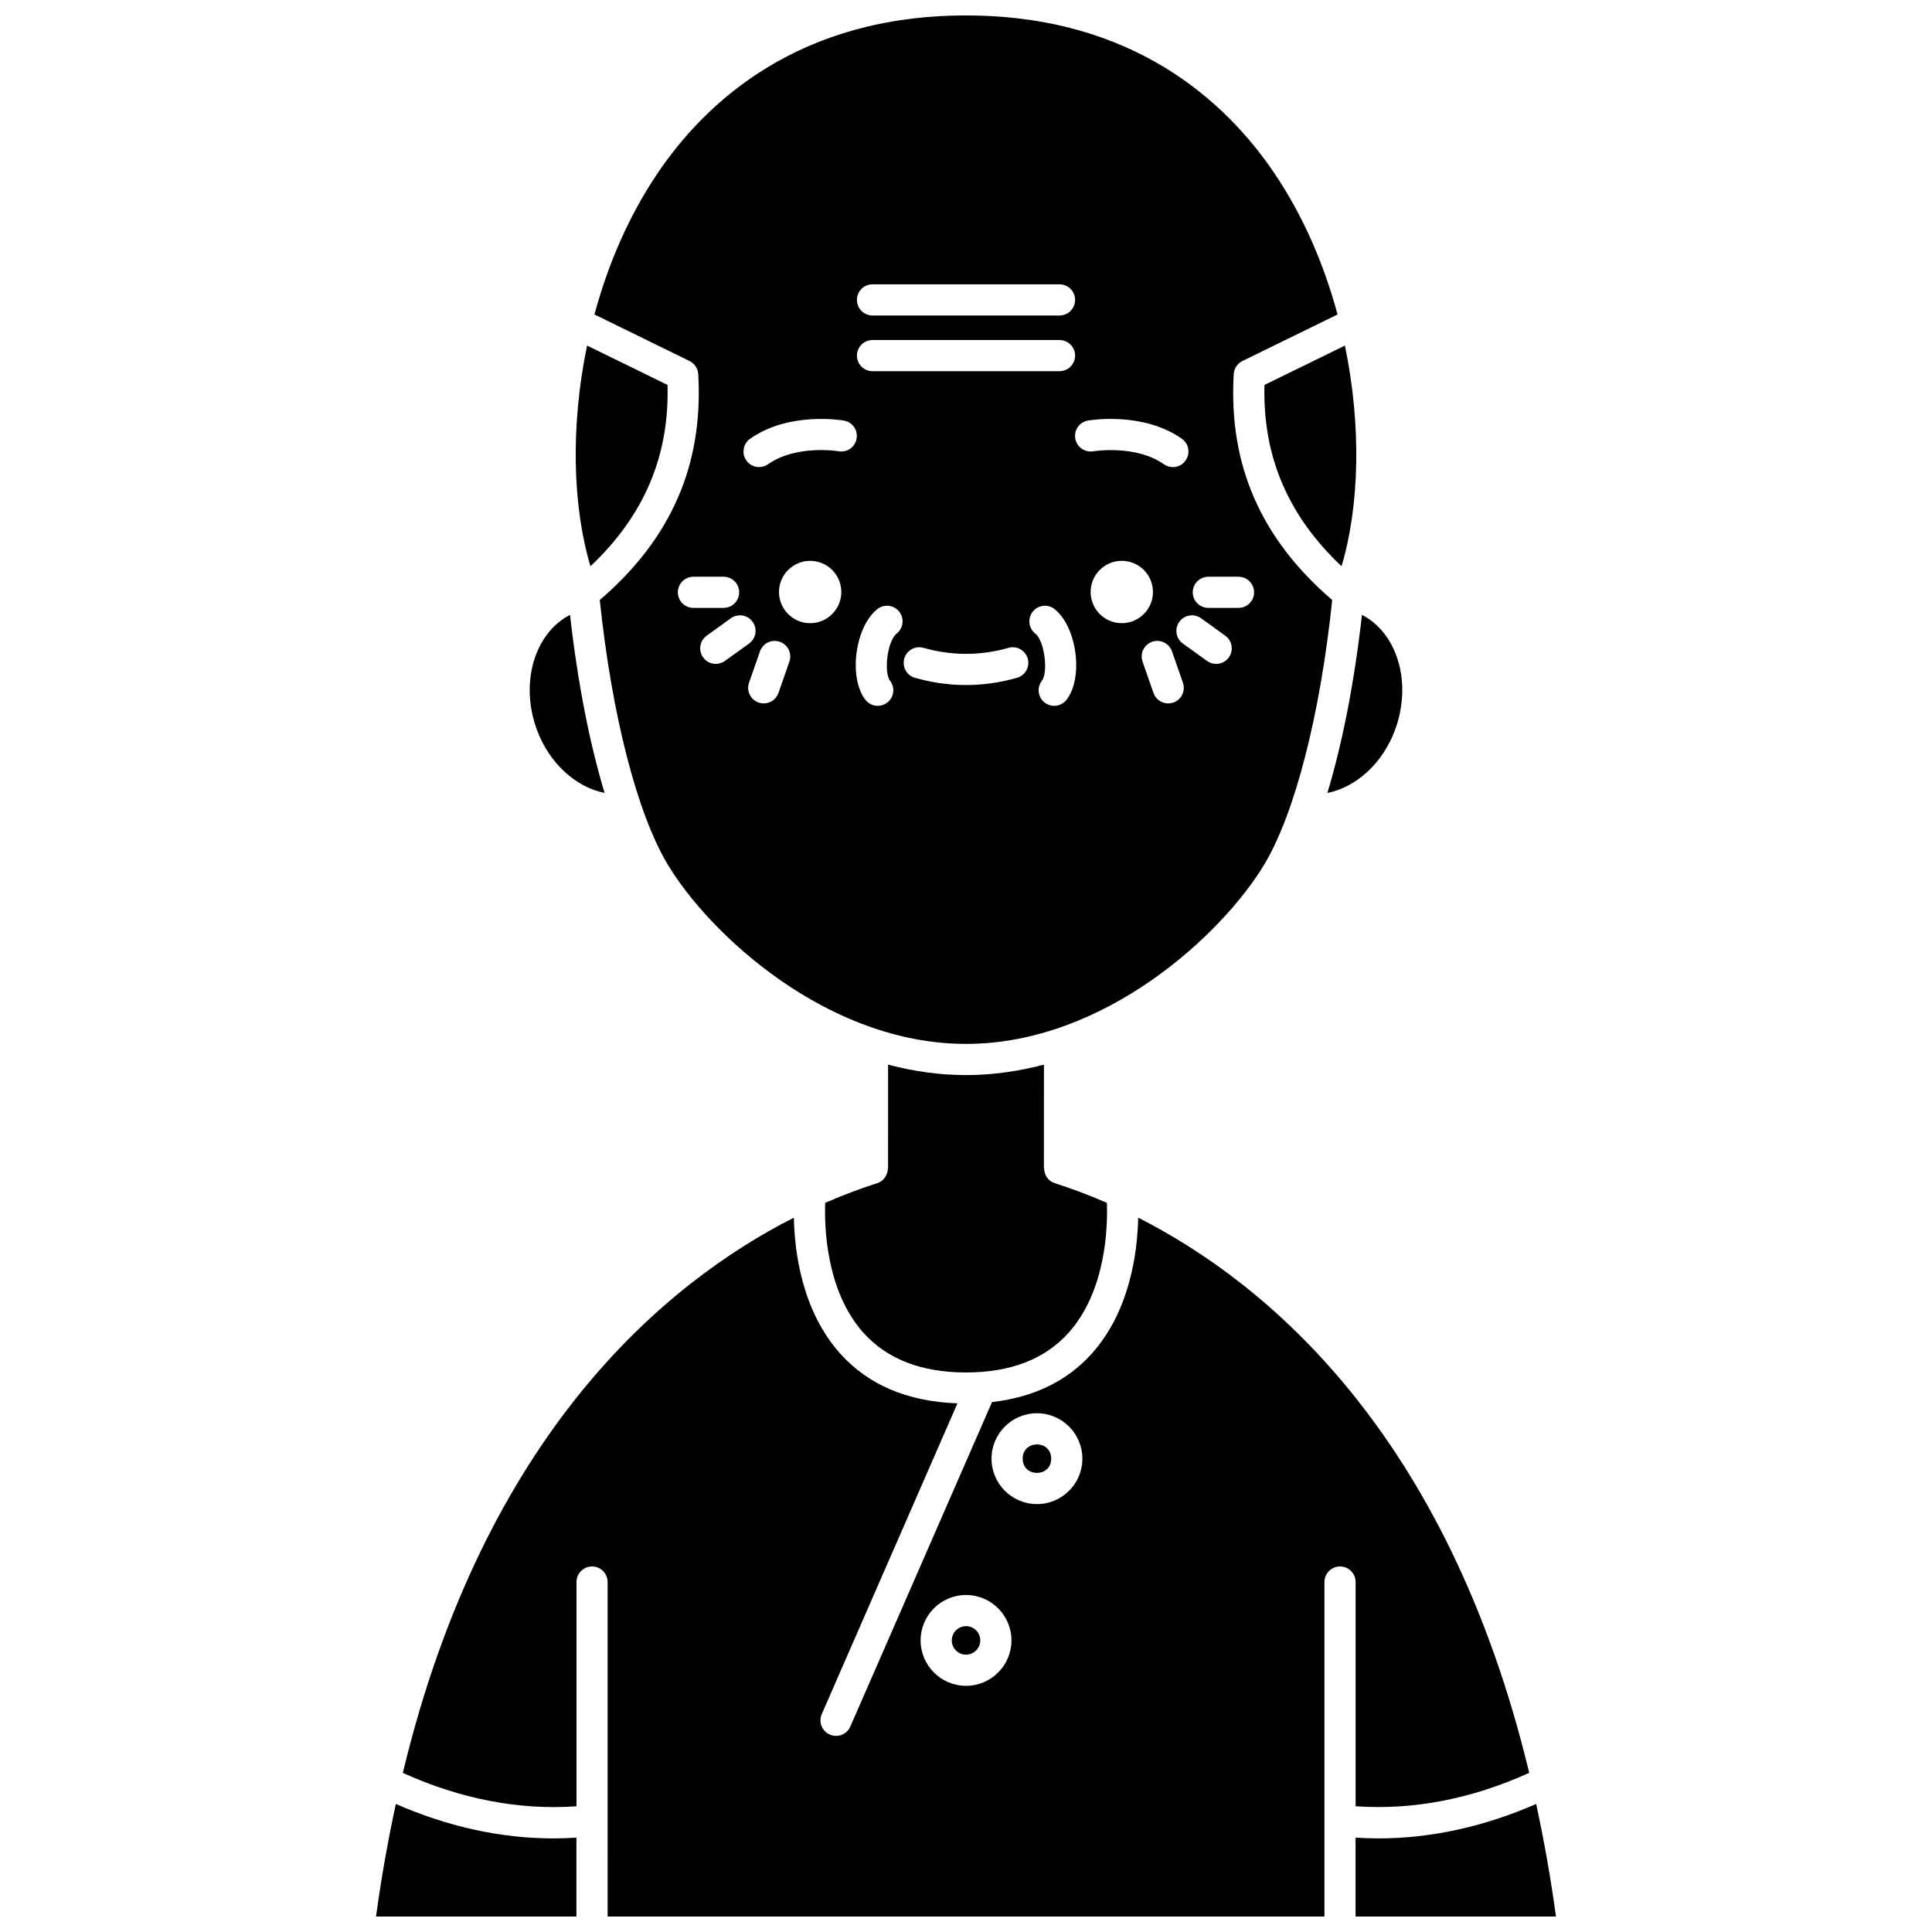
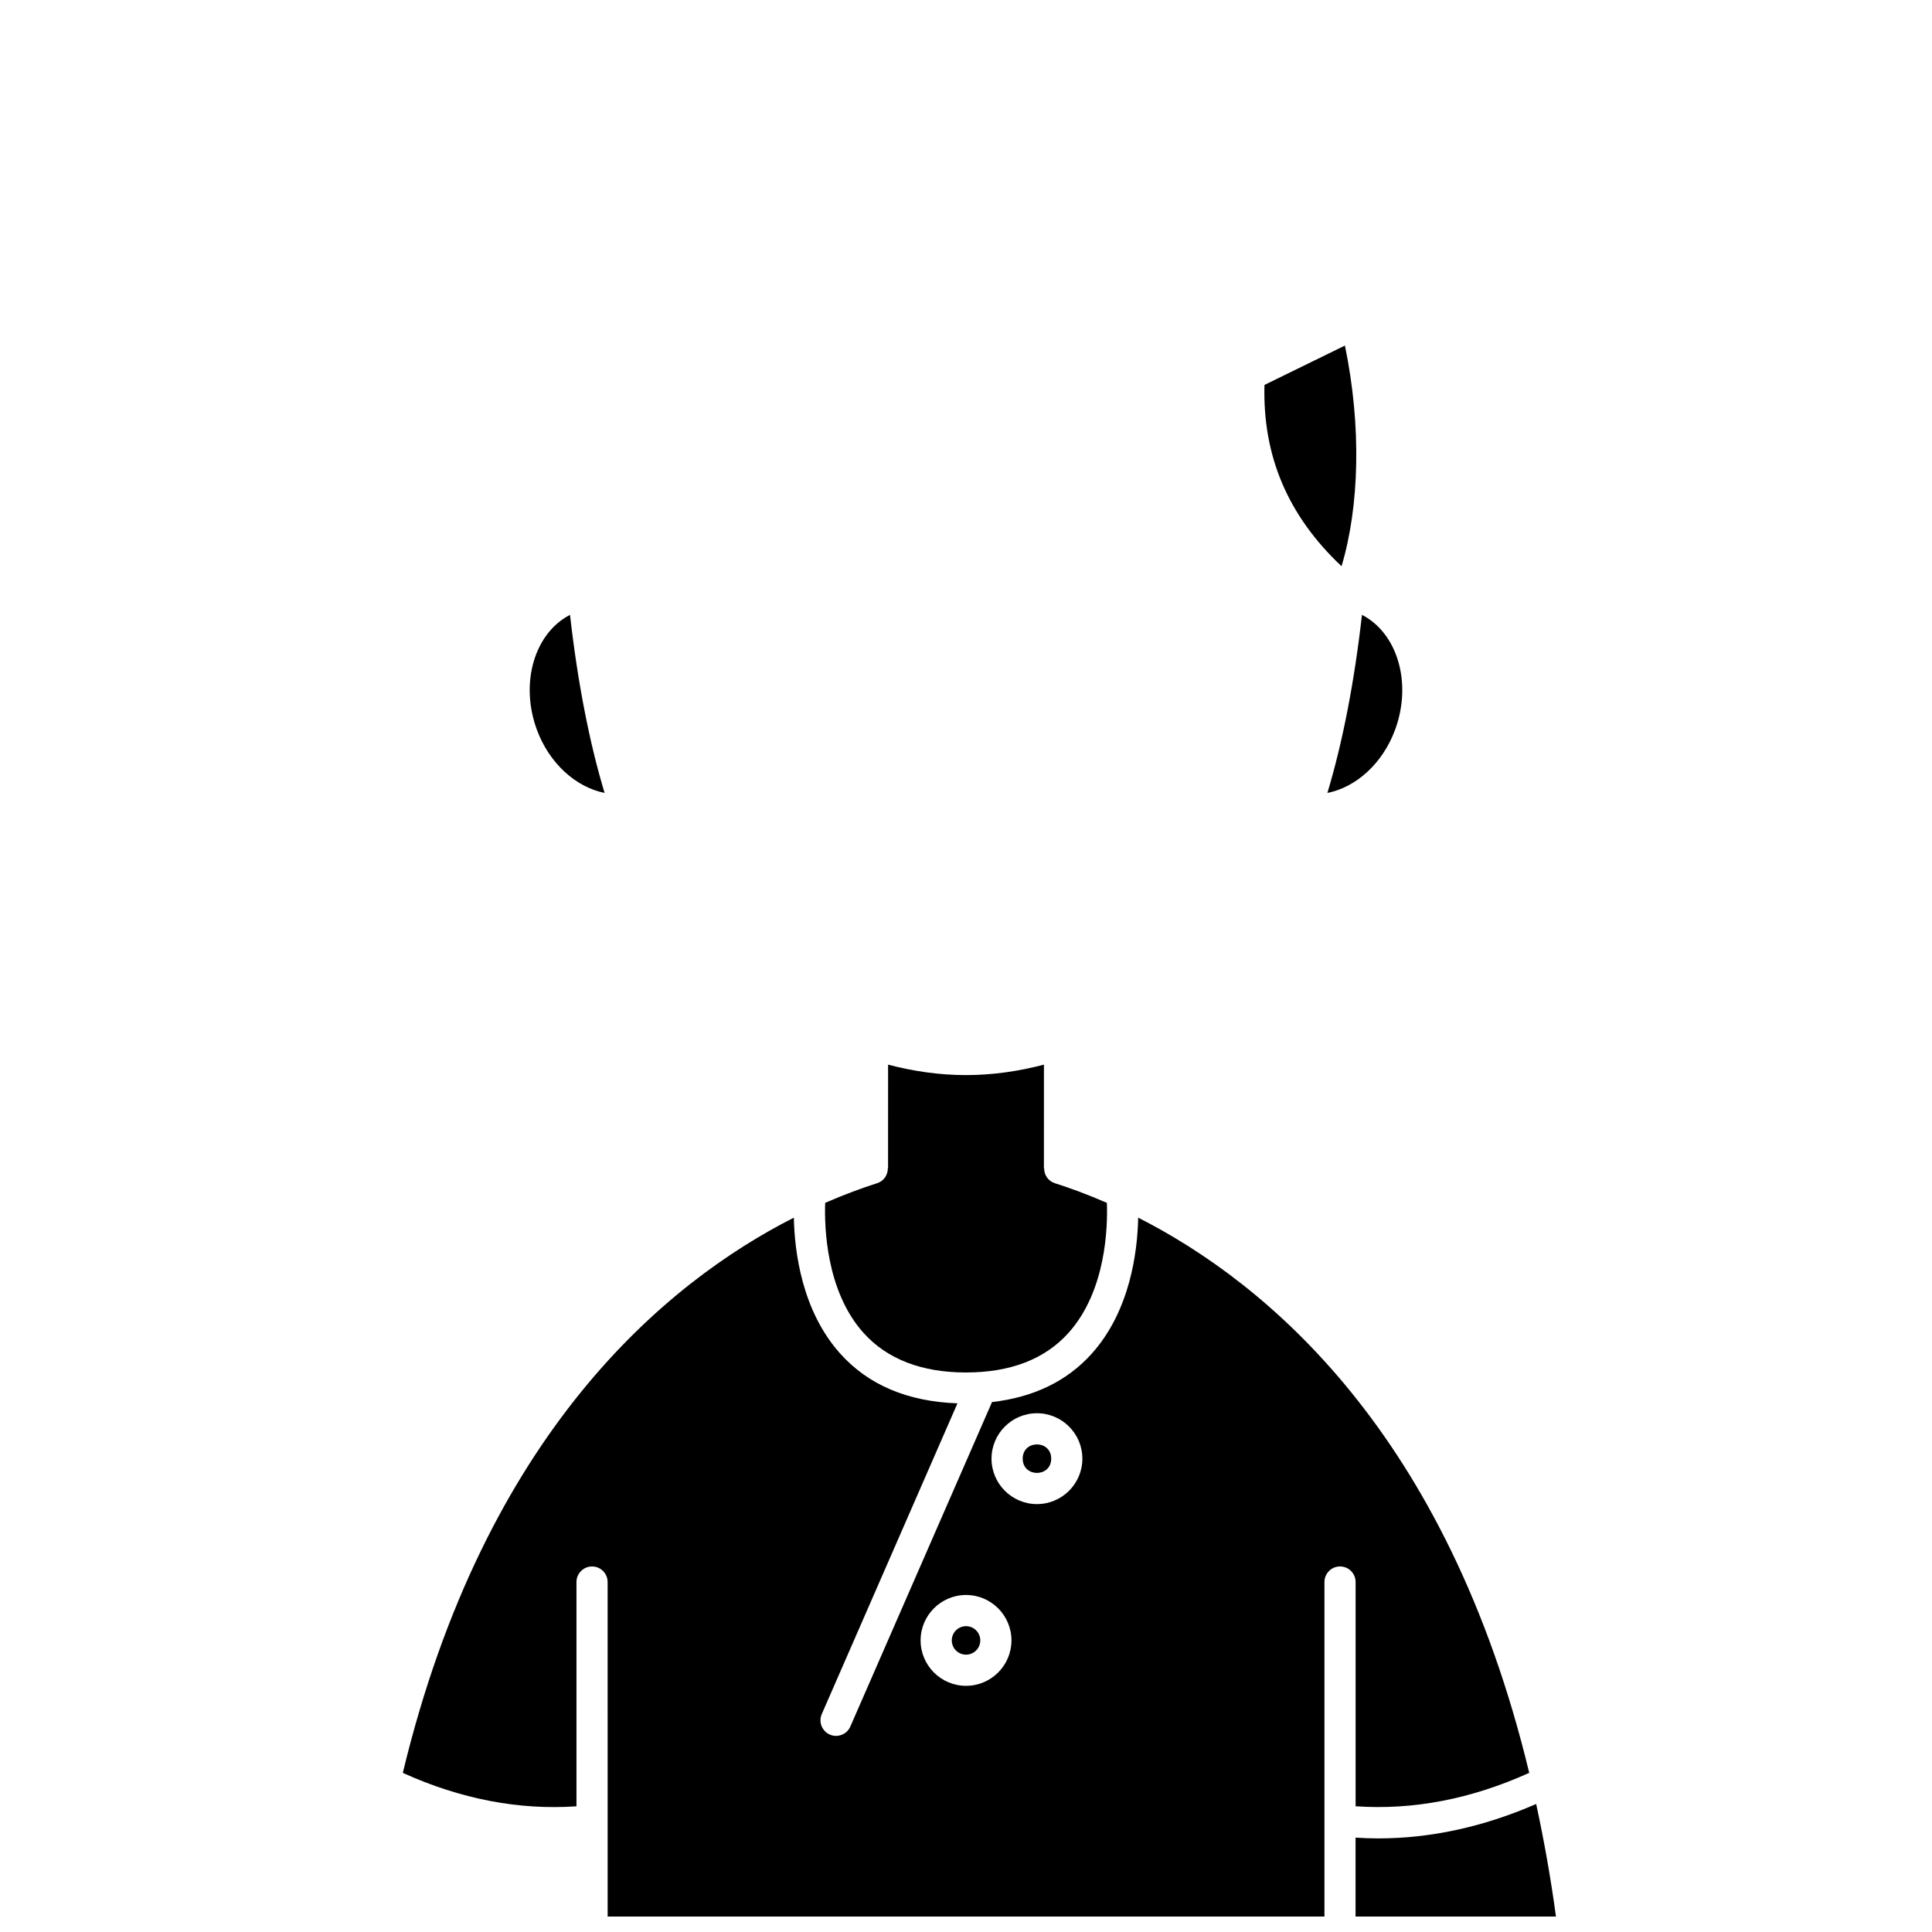
<svg xmlns="http://www.w3.org/2000/svg" width="800px" height="800px" version="1.1" viewBox="144 144 512 512">
  <defs>
    <clipPath id="d">
-       <path d="m301 148.09h198v272.91h-198z" />
+       <path d="m301 148.09h198h-198z" />
    </clipPath>
    <clipPath id="c">
-       <path d="m243 622h54v29.902h-54z" />
-     </clipPath>
+       </clipPath>
    <clipPath id="b">
      <path d="m250 466h300v185.9h-300z" />
    </clipPath>
    <clipPath id="a">
      <path d="m503 622h54v29.902h-54z" />
    </clipPath>
  </defs>
  <path d="m304.22 354.13c-3.981-13.164-7.137-29.281-9.16-47.184-9.375 4.828-13.355 18.004-8.785 30.434 3.289 8.938 10.371 15.25 17.945 16.75z" />
-   <path d="m320.9 246.01-21.32-10.43c-4.445 21.426-3.82 42.715 0.898 58.48 14.176-13.375 20.934-29.145 20.422-48.051z" />
  <g clip-path="url(#d)">
    <path d="m329.04 243.14c1.398 24.027-7.164 43.625-26.098 59.867 3.191 30.441 9.879 56.539 18.004 70.086 11.031 18.391 42.242 47.551 79.051 47.551s68.02-29.168 79.051-47.551c8.129-13.551 14.812-39.648 18.004-70.086-18.938-16.242-27.5-35.844-26.098-59.867 0.086-1.488 0.969-2.812 2.309-3.469l25.199-12.332c-3.543-13.125-9.023-26.035-16.762-37.473-12.898-19.055-37.535-41.773-81.703-41.773-44.172 0-68.809 22.719-81.703 41.77-7.738 11.438-13.219 24.348-16.762 37.473l25.199 12.332c1.34 0.66 2.223 1.98 2.309 3.473zm24.156 76.195-2.898 8.309c-0.594 1.707-2.191 2.769-3.898 2.769-0.449 0-0.91-0.074-1.359-0.23-2.152-0.75-3.293-3.106-2.539-5.258l2.898-8.309c0.75-2.156 3.106-3.293 5.258-2.539 2.148 0.75 3.289 3.102 2.539 5.258zm5.504-10.188c-4.562 0-8.258-3.695-8.258-8.258s3.695-8.258 8.258-8.258 8.258 3.695 8.258 8.258-3.699 8.258-8.258 8.258zm22.945 2.738c-2.578 2.055-3.434 10.391-1.781 12.496 1.402 1.797 1.09 4.391-0.707 5.793-0.754 0.594-1.652 0.879-2.543 0.879-1.227 0-2.441-0.547-3.254-1.586-4.555-5.82-2.801-19.297 3.125-24.039 1.777-1.43 4.383-1.129 5.801 0.645 1.426 1.785 1.137 4.383-0.641 5.812zm31.863 11.746c-4.473 1.273-9.02 1.91-13.512 1.91-4.488 0-9.035-0.641-13.512-1.91-2.191-0.621-3.469-2.902-2.844-5.098 0.621-2.195 2.91-3.484 5.098-2.844 7.488 2.121 15.043 2.121 22.527 0 2.184-0.637 4.477 0.648 5.098 2.844 0.617 2.195-0.66 4.477-2.856 5.098zm13.121 5.84c-0.812 1.039-2.027 1.586-3.254 1.586-0.891 0-1.789-0.285-2.543-0.879-1.797-1.402-2.113-4-0.707-5.793 1.652-2.109 0.793-10.441-1.781-12.496-1.781-1.43-2.07-4.027-0.645-5.805 1.426-1.781 4.027-2.074 5.801-0.645 5.93 4.734 7.684 18.215 3.129 24.031zm6.402-28.586c0-4.562 3.695-8.258 8.258-8.258s8.258 3.695 8.258 8.258-3.695 8.258-8.258 8.258c-4.562 0.004-8.258-3.691-8.258-8.258zm21.914 29.297c-0.449 0.156-0.91 0.23-1.359 0.23-1.711 0-3.305-1.066-3.898-2.769l-2.898-8.309c-0.75-2.152 0.387-4.508 2.539-5.258 2.152-0.75 4.504 0.383 5.258 2.539l2.898 8.309c0.754 2.152-0.383 4.508-2.539 5.258zm9.277-33.34h7.996c2.281 0 4.129 1.848 4.129 4.129 0 2.285-1.852 4.129-4.129 4.129h-7.996c-2.281 0-4.129-1.848-4.129-4.129s1.848-4.129 4.129-4.129zm-1.926 11.004 6.414 4.621c1.852 1.332 2.269 3.914 0.938 5.766-0.805 1.117-2.07 1.715-3.352 1.715-0.84 0-1.68-0.258-2.406-0.777l-6.414-4.621c-1.852-1.332-2.269-3.914-0.938-5.766 1.328-1.848 3.914-2.269 5.758-0.938zm-29.984-52.391c0.594-0.098 14.582-2.438 24.891 4.824 1.863 1.312 2.312 3.891 0.996 5.758-0.805 1.141-2.082 1.75-3.379 1.75-0.82 0-1.652-0.246-2.375-0.754-7.465-5.262-18.609-3.457-18.723-3.438-2.219 0.375-4.379-1.125-4.762-3.371-0.391-2.246 1.109-4.375 3.352-4.769zm-57.086-36.105h49.555c2.281 0 4.129 1.848 4.129 4.129 0 2.285-1.852 4.129-4.129 4.129h-49.555c-2.281 0-4.129-1.848-4.129-4.129 0-2.285 1.848-4.129 4.129-4.129zm0 14.762h49.555c2.281 0 4.129 1.848 4.129 4.129 0 2.285-1.852 4.129-4.129 4.129h-49.555c-2.281 0-4.129-1.848-4.129-4.129 0-2.285 1.848-4.129 4.129-4.129zm-32.438 26.168c10.305-7.262 24.281-4.922 24.867-4.824 2.246 0.391 3.75 2.531 3.356 4.777-0.391 2.246-2.508 3.75-4.769 3.356-0.227-0.043-11.273-1.797-18.699 3.438-0.723 0.508-1.551 0.754-2.375 0.754-1.297 0-2.578-0.605-3.379-1.75-1.312-1.859-0.863-4.438 1-5.75zm0.664 48.5c1.332 1.852 0.918 4.43-0.938 5.766l-6.414 4.621c-0.73 0.523-1.574 0.777-2.406 0.777-1.285 0-2.547-0.598-3.352-1.715-1.332-1.852-0.918-4.43 0.938-5.766l6.414-4.621c1.852-1.328 4.426-0.906 5.758 0.938zm-7.688-11.938c2.281 0 4.129 1.848 4.129 4.129 0 2.285-1.852 4.129-4.129 4.129h-7.996c-2.281 0-4.129-1.848-4.129-4.129 0-2.285 1.852-4.129 4.129-4.129z" />
  </g>
  <path d="m400 428.91c-7.109 0-14.016-1.031-20.648-2.769l-0.008 27.48h-0.059c0 1.75-1.066 3.379-2.82 3.934-3.996 1.273-8.664 2.977-13.785 5.207-0.223 6.219 0.172 23.352 10.172 34.477 6.254 6.953 15.387 10.48 27.152 10.48 11.781 0 20.926-3.535 27.18-10.516 10.012-11.168 10.383-28.23 10.152-34.434-5.133-2.234-9.805-3.945-13.809-5.215-1.754-0.559-2.82-2.184-2.82-3.934h-0.059l0.008-27.48c-6.644 1.742-13.547 2.769-20.656 2.769z" />
  <g clip-path="url(#c)">
    <path d="m248.9 622.07c-2.035 9.434-3.82 19.324-5.25 29.828h53.109v-20.902c-2 0.125-3.996 0.203-6 0.203-13.957 0-27.977-3.07-41.859-9.129z" />
  </g>
  <g clip-path="url(#b)">
    <path d="m503.24 622.68c15.27 1.059 30.711-1.926 46.02-8.859-21.715-90.203-69.719-129.91-103.63-147.13-0.184 9.027-2.125 24.688-12.297 36.031-6.562 7.316-15.453 11.586-26.434 12.836l-37.551 85.992c-0.676 1.551-2.195 2.477-3.785 2.477-0.555 0-1.113-0.105-1.652-0.348-2.09-0.914-3.043-3.348-2.133-5.434l35.961-82.348c-13.141-0.457-23.605-4.848-31.062-13.168-10.176-11.348-12.117-27.012-12.297-36.039-33.906 17.211-81.914 56.918-103.63 147.14 15.309 6.934 30.758 9.914 46.02 8.859v-59.43c0-2.285 1.852-4.129 4.129-4.129 2.281 0 4.129 1.848 4.129 4.129l0.004 88.648h189.96v-88.652c0-2.285 1.852-4.129 4.129-4.129 2.281 0 4.129 1.848 4.129 4.129v59.43zm-103.23-31.918c-6.637 0-12.039-5.402-12.039-12.035 0-6.637 5.402-12.039 12.039-12.039 6.637 0 12.039 5.402 12.039 12.039-0.004 6.637-5.398 12.035-12.039 12.035zm18.793-48.16c-6.637 0-12.039-5.402-12.039-12.039s5.402-12.039 12.039-12.039 12.039 5.402 12.039 12.039-5.402 12.039-12.039 12.039z" />
  </g>
  <path d="m513.72 337.38c4.57-12.434 0.586-25.617-8.785-30.438-2.023 17.91-5.184 34.027-9.164 47.195 7.594-1.492 14.66-7.816 17.949-16.758z" />
  <path d="m400.01 574.95c-2.082 0-3.777 1.691-3.777 3.777 0 2.082 1.695 3.773 3.777 3.773 2.082 0 3.777-1.691 3.777-3.773 0-2.086-1.691-3.777-3.777-3.777z" />
  <path d="m422.58 530.56c0 5.039-7.555 5.039-7.555 0 0-5.035 7.555-5.035 7.555 0" />
  <path d="m499.52 294.06c4.719-15.766 5.344-37.055 0.898-58.48l-21.32 10.43c-0.512 18.91 6.246 34.68 20.422 48.051z" />
  <g clip-path="url(#a)">
    <path d="m551.1 622.07c-13.883 6.055-27.906 9.125-41.863 9.125-2.004 0-4-0.078-6-0.203v20.906h53.109c-1.422-10.504-3.211-20.395-5.246-29.828z" />
  </g>
</svg>